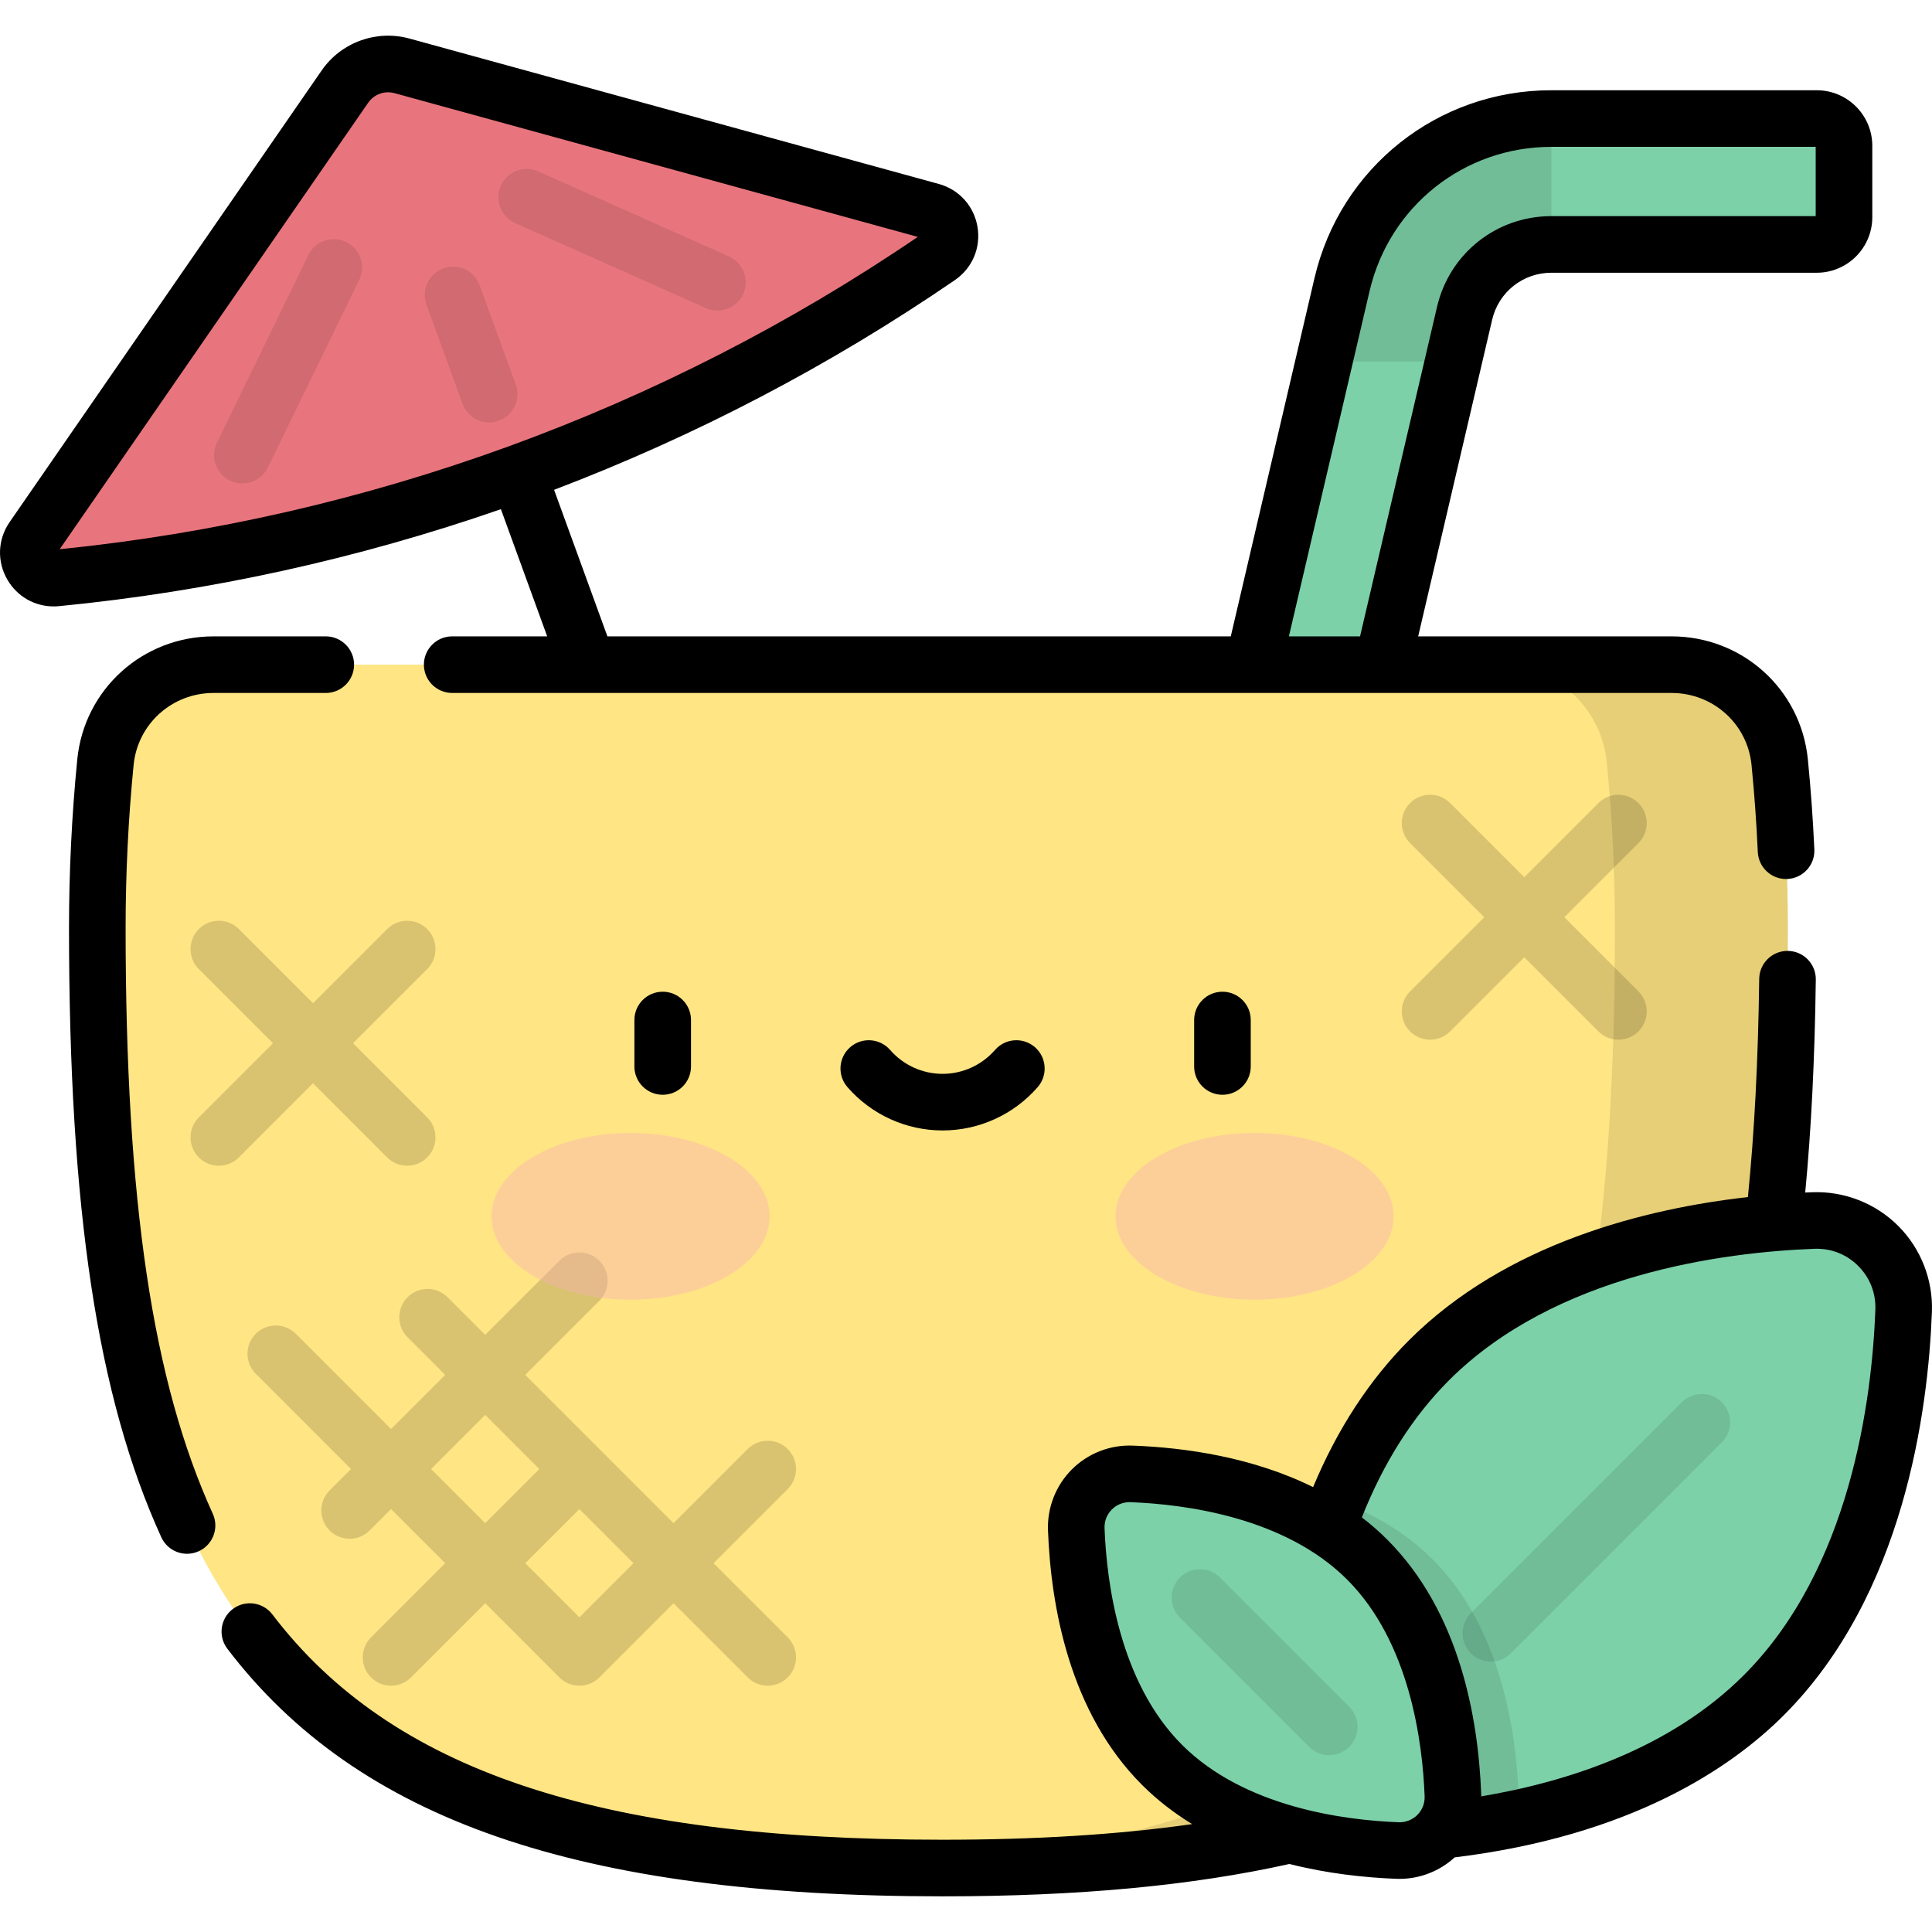
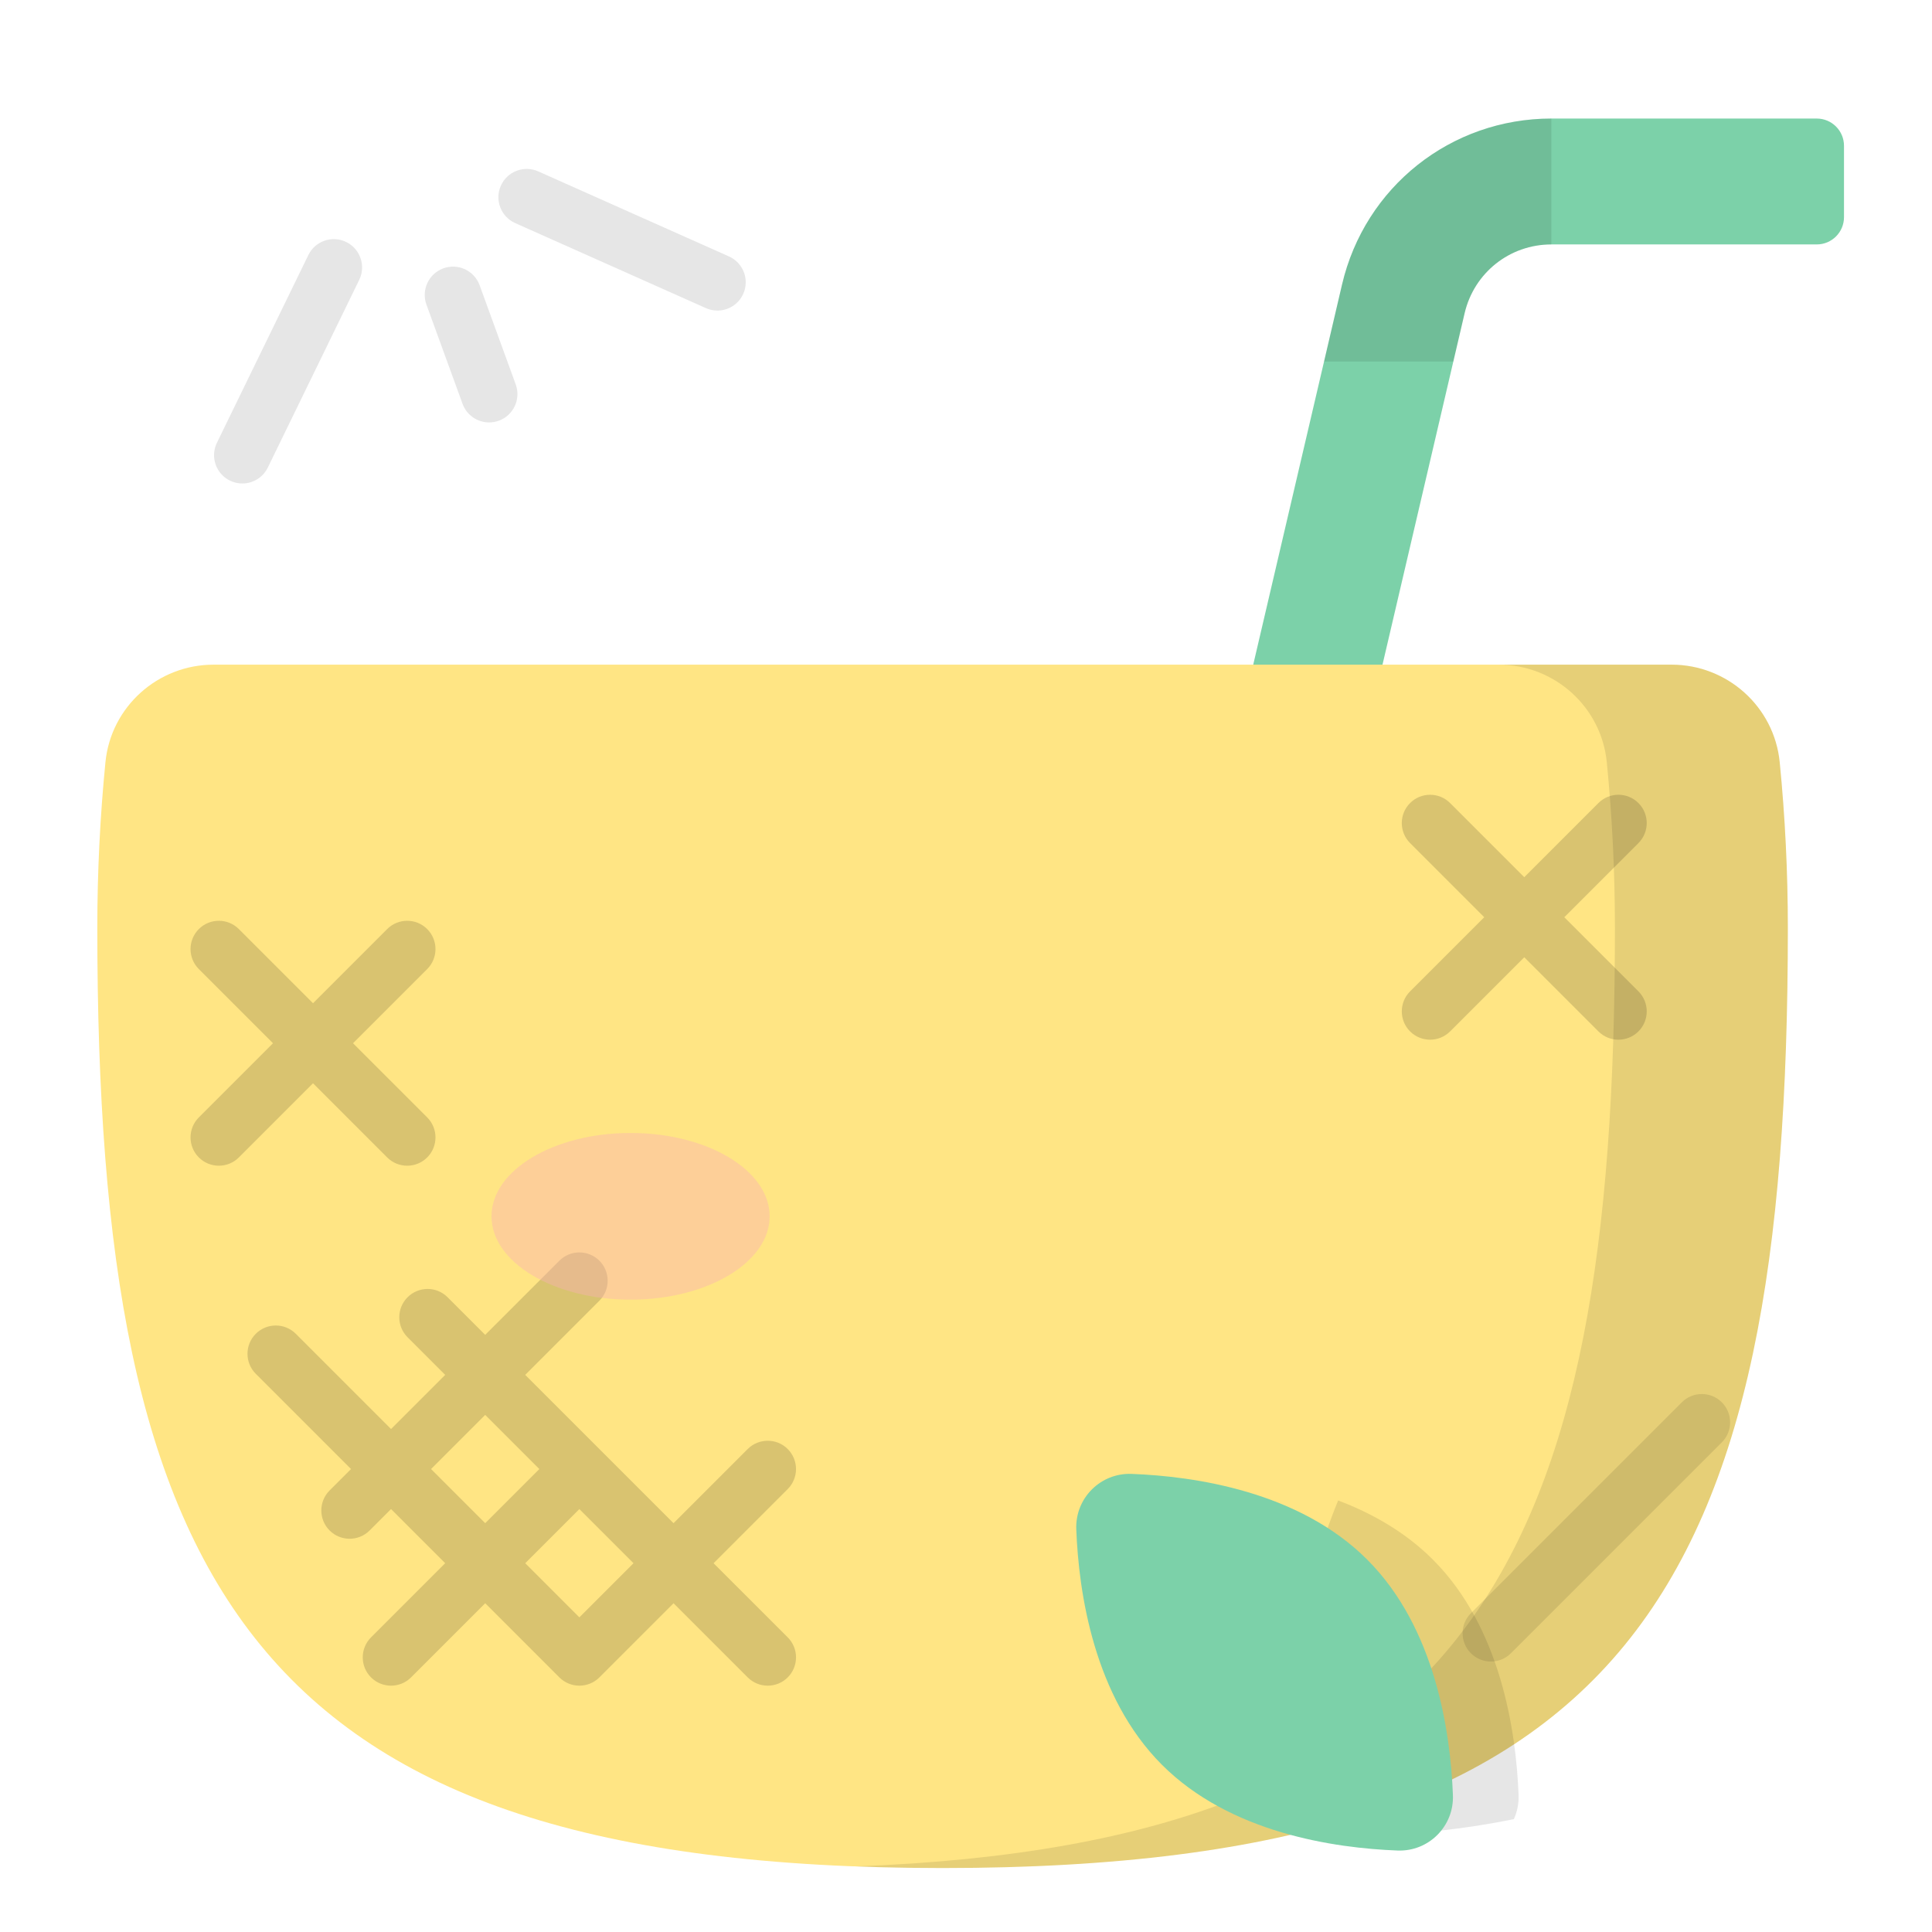
<svg xmlns="http://www.w3.org/2000/svg" version="1.1" id="Capa_1" x="0px" y="0px" viewBox="0 0 511.999 511.999" style="enable-background:new 0 0 511.999 511.999;" xml:space="preserve">
-   <path style="fill:#E8757D;" d="M14.925,153.172L14.925,153.172c83.899-8.171,164.363-37.457,233.886-85.127l0,0  c4.735-3.247,3.508-10.548-2.028-12.069L106.518,17.448c-5.694-1.564-11.755,0.642-15.112,5.5L8.721,142.623  C5.457,147.346,9.211,153.728,14.925,153.172z" />
  <path style="fill:#7CD1A9;" d="M335.717,307.368l52.419-224.358c2.509-10.736,11.961-18.234,22.986-18.234h70.331  c3.99,0,7.225-3.235,7.225-7.225V38.641c0-3.99-3.235-7.225-7.225-7.225h-70.331c-26.606,0-49.418,18.095-55.472,44.004  l-52.419,224.358L335.717,307.368z" />
  <path style="opacity:0.1;enable-background:new    ;" d="M355.651,75.421c6.054-25.908,28.864-44.004,55.472-44.004v33.36  c-11.025,0-20.477,7.498-22.986,18.234l-2.988,12.791H350.89L355.651,75.421z" />
  <path style="fill:#FFE584;" d="M442.979,176.142H56.603c-14.762,0-27.208,11.15-28.659,25.839  c-1.42,14.37-2.156,29.047-2.156,43.968c0,174.621,40.709,249.097,224.003,249.097s224.004-74.477,224.004-249.097  c0-14.922-0.737-29.599-2.156-43.968C470.186,187.291,457.741,176.142,442.979,176.142z" />
  <path style="opacity:0.1;enable-background:new    ;" d="M471.638,201.981c-1.452-14.691-13.898-25.839-28.659-25.839h-45.822  c14.762,0,27.207,11.15,28.659,25.839c1.42,14.369,2.156,29.047,2.156,43.968c0,167.09-37.292,242.476-201.092,248.669  c7.383,0.279,15.006,0.428,22.911,0.428c183.293,0,224.004-74.477,224.004-249.097C473.794,231.029,473.058,216.351,471.638,201.981  z" />
  <g style="opacity:0.15;">
    <path d="M414.551,243.075l19.652-19.652c2.929-2.93,2.929-7.678,0-10.607c-2.93-2.928-7.678-2.928-10.607,0l-19.652,19.652   l-19.652-19.652c-2.93-2.928-7.678-2.928-10.607,0c-2.929,2.93-2.929,7.678,0,10.607l19.652,19.652l-19.652,19.652   c-2.929,2.93-2.929,7.678,0,10.607c1.465,1.464,3.385,2.196,5.304,2.196c1.919,0,3.839-0.733,5.304-2.196l19.652-19.652   l19.652,19.652c1.465,1.464,3.385,2.196,5.304,2.196c1.919,0,3.839-0.733,5.304-2.196c2.929-2.93,2.929-7.678,0-10.607   L414.551,243.075z" />
    <path d="M93.559,276.471l19.652-19.652c2.929-2.93,2.929-7.678,0-10.607c-2.93-2.928-7.678-2.928-10.607,0l-19.652,19.652   l-19.653-19.652c-2.93-2.928-7.678-2.928-10.607,0c-2.929,2.93-2.929,7.678,0,10.607l19.652,19.652l-19.652,19.652   c-2.929,2.93-2.929,7.678,0,10.607c1.465,1.464,3.385,2.196,5.304,2.196s3.839-0.732,5.304-2.196l19.652-19.652l19.652,19.652   c1.465,1.464,3.385,2.196,5.304,2.196s3.839-0.732,5.304-2.196c2.929-2.93,2.929-7.678,0-10.607L93.559,276.471z" />
    <path d="M189.102,414.267l19.652-19.652c2.929-2.93,2.929-7.678,0-10.607c-2.93-2.928-7.678-2.928-10.607,0l-19.652,19.652   l-19.652-19.652l0,0l0,0l-19.651-19.652l19.652-19.652c2.929-2.93,2.929-7.678,0-10.607c-2.93-2.928-7.678-2.928-10.607,0   l-19.652,19.652l-9.967-9.967c-2.93-2.928-7.678-2.928-10.607,0c-2.929,2.93-2.929,7.678,0,10.607l9.967,9.967l-14.348,14.348   l-25.237-25.237c-2.93-2.928-7.678-2.928-10.607,0c-2.929,2.93-2.929,7.678,0,10.607l25.237,25.236l-5.673,5.673   c-2.929,2.93-2.929,7.678,0,10.607c1.465,1.464,3.385,2.196,5.304,2.196s3.839-0.732,5.304-2.196l5.673-5.673l14.348,14.348   l-19.652,19.652c-2.929,2.93-2.929,7.678,0,10.607c1.465,1.464,3.385,2.196,5.304,2.196s3.839-0.732,5.304-2.196l19.652-19.652   l19.652,19.652c1.465,1.464,3.385,2.196,5.304,2.196c1.919,0,3.839-0.732,5.304-2.196l19.652-19.652l19.652,19.652   c1.465,1.464,3.385,2.196,5.304,2.196c1.919,0,3.839-0.732,5.304-2.196c2.929-2.93,2.929-7.678,0-10.607L189.102,414.267z    M114.236,389.312l14.348-14.348l14.348,14.348l-14.348,14.348L114.236,389.312z M153.54,428.615l-14.348-14.348l14.348-14.348   l14.348,14.348L153.54,428.615z" />
  </g>
  <g style="opacity:0.4;">
-     <ellipse style="fill:#F9B0B6;" cx="332.474" cy="322.334" rx="36.859" ry="22.09" />
    <ellipse style="fill:#F9B0B6;" cx="167.107" cy="322.334" rx="36.859" ry="22.09" />
  </g>
  <g style="opacity:0.1;">
    <path d="M64.221,128.13c-1.102,0-2.221-0.244-3.278-0.759c-3.724-1.814-5.272-6.304-3.459-10.027l24.233-49.755   c1.814-3.723,6.302-5.271,10.027-3.459c3.724,1.814,5.272,6.304,3.459,10.027L70.97,123.912   C69.672,126.578,67.001,128.13,64.221,128.13z" />
    <path d="M190.122,82.308c-1.021,0-2.059-0.21-3.051-0.652l-50.545-22.539c-3.783-1.687-5.482-6.121-3.795-9.904   c1.687-3.782,6.122-5.479,9.904-3.795l50.545,22.539c3.783,1.687,5.482,6.121,3.795,9.904   C195.731,80.651,192.992,82.308,190.122,82.308z" />
    <path d="M129.627,111.946c-3.064,0-5.94-1.891-7.049-4.937l-9.566-26.283c-1.417-3.892,0.591-8.196,4.482-9.613   c3.896-1.417,8.197,0.591,9.613,4.482l9.566,26.283c1.417,3.892-0.591,8.196-4.482,9.613   C131.344,111.8,130.477,111.946,129.627,111.946z" />
  </g>
-   <path style="fill:#7CD1A9;" d="M378.679,360.508c29.482-29.482,74.547-36.027,101.864-37.062  c13.451-0.509,24.45,10.49,23.941,23.941c-1.034,27.317-7.58,72.382-37.062,101.864s-74.547,36.027-101.864,37.062  c-13.451,0.509-24.45-10.49-23.941-23.941C342.651,435.055,349.197,389.991,378.679,360.508z" />
  <path style="opacity:0.1;enable-background:new    ;" d="M395.103,440.327c-1.919,0-3.839-0.733-5.304-2.196  c-2.929-2.93-2.929-7.678,0-10.608l55.895-55.895c2.93-2.928,7.678-2.928,10.607,0c2.929,2.93,2.929,7.678,0,10.608l-55.894,55.895  C398.942,439.595,397.022,440.327,395.103,440.327z" />
  <path style="opacity:0.1;enable-background:new    ;" d="M379.725,413.309c-7.265-7.265-16.075-12.254-25.1-15.668  c-9.484,23.055-12.355,47.445-13.009,64.732c-0.509,13.451,10.49,24.45,23.941,23.941c10.035-0.38,22.468-1.51,35.639-4.241  c0.865-1.924,1.328-4.069,1.242-6.335C401.805,458.995,397.794,431.377,379.725,413.309z" />
  <path style="fill:#7CD1A9;" d="M307.937,467.695c-18.069-18.069-22.08-45.686-22.714-62.428  c-0.312-8.243,6.429-14.984,14.672-14.672c16.742,0.634,44.359,4.645,62.428,22.714c18.069,18.069,22.08,45.686,22.714,62.428  c0.312,8.243-6.429,14.984-14.672,14.672C353.623,489.775,326.005,485.763,307.937,467.695z" />
-   <path style="opacity:0.1;enable-background:new    ;" d="M352.257,465.129c-1.92,0-3.839-0.732-5.304-2.196l-34.254-34.255  c-2.929-2.93-2.929-7.678,0-10.607c2.931-2.929,7.679-2.927,10.607,0l34.254,34.255c2.929,2.93,2.929,7.678,0,10.607  C356.096,464.396,354.176,465.129,352.257,465.129z" />
-   <path d="M145.01,168.643h-25.174c-4.143,0-7.5,3.357-7.5,7.5s3.357,7.5,7.5,7.5h35.859c0.009,0,0.017,0.002,0.025,0.002  c0.015,0,0.03-0.002,0.045-0.002h210.583c0.011,0,0.023,0.002,0.034,0.002c0.008,0,0.015-0.002,0.023-0.002h76.573  c11.009,0,20.121,8.201,21.196,19.077c0.752,7.62,1.312,15.382,1.662,23.069c0.184,4.021,3.501,7.158,7.486,7.158  c0.115,0,0.231-0.003,0.348-0.008c4.138-0.188,7.339-3.696,7.15-7.834c-0.362-7.95-0.94-15.977-1.719-23.86  c-1.838-18.587-17.367-32.601-36.123-32.601h-67.148l19.609-83.925c1.711-7.325,8.16-12.44,15.683-12.44h70.33  c8.119,0,14.725-6.605,14.725-14.725V38.641c0-8.119-6.605-14.725-14.725-14.725h-70.328c-30.109,0-55.924,20.478-62.775,49.798  l-22.18,94.928H160.972l-14.135-38.836c37.382-14.233,73.096-32.868,106.215-55.577c4.627-3.172,6.923-8.579,5.993-14.11  c-0.93-5.531-4.868-9.891-10.276-11.376L108.505,10.216c-8.76-2.405-18.107,0.999-23.27,8.469L2.551,138.359  c-3.188,4.614-3.402,10.484-0.56,15.318c2.6,4.421,7.197,7.028,12.233,7.028c0.473,0,0.949-0.022,1.428-0.069  c0.001,0,0.001,0,0.002,0c39.967-3.893,79.304-12.574,117.09-25.699L145.01,168.643z M362.954,77.127  c5.256-22.498,25.064-38.21,48.168-38.21h70.055v18.361h-70.055c-14.528,0-26.982,9.88-30.289,24.027l-20.406,87.338h-18.855  L362.954,77.127z M97.578,27.211c1.212-1.755,3.198-2.759,5.264-2.759c0.563,0,1.131,0.074,1.69,0.229l138.695,38.096  c-67.549,45.985-146.105,74.579-227.41,82.771L97.578,27.211z M316.46,270.315v12.311c0,4.143,3.357,7.5,7.5,7.5  c4.142,0,7.5-3.357,7.5-7.5v-12.311c0-4.143-3.358-7.5-7.5-7.5C319.817,262.815,316.46,266.173,316.46,270.315z M168.123,270.315  v12.311c0,4.143,3.357,7.5,7.5,7.5c4.143,0,7.5-3.357,7.5-7.5v-12.311c0-4.143-3.357-7.5-7.5-7.5  C171.48,262.815,168.123,266.173,168.123,270.315z M503.051,324.879c-5.993-5.995-14.301-9.246-22.793-8.927  c-0.603,0.023-1.231,0.052-1.857,0.081c1.607-16.909,2.53-35.467,2.805-56.435c0.055-4.142-3.259-7.544-7.4-7.598  c-0.034-0.001-0.067-0.001-0.101-0.001c-4.096,0-7.443,3.293-7.497,7.401c-0.285,21.653-1.268,40.643-2.996,57.834  c-27.055,3.05-64.022,12.154-89.838,37.97c-10.461,10.462-18.975,23.523-25.393,38.895c-16.004-7.923-33.806-10.47-47.804-10.999  c-6.025-0.235-11.888,2.074-16.132,6.318c-4.243,4.243-6.547,10.123-6.318,16.132c0.763,20.171,5.704,48.246,24.904,67.447  c4.084,4.084,8.573,7.518,13.299,10.409c-19.485,2.776-41.338,4.141-66.141,4.141c-91.396,0-146.173-18.414-177.607-59.705  c-2.509-3.296-7.214-3.935-10.511-1.425c-3.296,2.509-3.934,7.215-1.425,10.511c34.548,45.381,93.005,65.619,189.542,65.619  c35.945,0,66.034-2.812,91.918-8.575c10.023,2.544,19.896,3.609,28.371,3.931c0.271,0.01,0.542,0.015,0.813,0.015  c5.402,0,10.628-2.055,14.606-5.69c46.557-5.702,73.103-23.551,87.225-37.673c31.836-31.837,38.259-80.631,39.254-106.885  C512.299,339.181,509.046,330.873,503.051,324.879z M376.135,480.374c-0.032,0.039-0.061,0.079-0.092,0.119  c-0.137,0.167-0.282,0.329-0.438,0.485c-1.32,1.319-3.091,1.989-4.957,1.938c-14.318-0.543-40.816-3.932-57.408-20.524  c-16.594-16.593-19.98-43.09-20.523-57.408c-0.07-1.877,0.617-3.637,1.936-4.957c1.258-1.258,2.916-1.941,4.693-1.941  c0.088,0,0.176,0.002,0.264,0.006c14.318,0.542,40.815,3.929,57.408,20.522c16.594,16.593,19.98,43.09,20.522,57.408  C377.602,477.625,377.104,479.142,376.135,480.374z M462.118,443.947c-19.578,19.579-46.922,28.298-69.581,32.112  c-0.002-0.203,0-0.405-0.007-0.608c-0.763-20.171-5.704-48.246-24.904-67.447c-2.135-2.135-4.386-4.085-6.718-5.881  c5.765-14.545,13.508-26.745,23.074-36.311c28.217-28.218,72.788-33.96,96.844-34.871c4.429-0.162,8.523,1.448,11.619,4.544  c3.097,3.097,4.711,7.223,4.544,11.618C496.078,371.16,490.335,415.73,462.118,443.947z M33.288,245.95  c0-14.442,0.713-28.986,2.12-43.231c1.075-10.876,10.188-19.077,21.196-19.077h29.728c4.143,0,7.5-3.357,7.5-7.5s-3.357-7.5-7.5-7.5  H56.603c-18.757,0-34.285,14.016-36.123,32.601c-1.455,14.733-2.192,29.774-2.192,44.706c0,74.558,7.542,124.345,24.454,161.429  c1.259,2.76,3.982,4.39,6.829,4.39c1.041,0,2.099-0.218,3.107-0.678c3.769-1.719,5.431-6.168,3.712-9.937  C40.413,366.122,33.288,318.255,33.288,245.95z M263.691,278.245c-3.509,4.026-8.575,6.336-13.9,6.336s-10.392-2.309-13.9-6.336  c-2.723-3.122-7.46-3.447-10.582-0.727c-3.122,2.722-3.448,7.459-0.727,10.582c6.358,7.296,15.547,11.48,25.209,11.48  c9.662,0,18.851-4.184,25.208-11.48c2.722-3.123,2.396-7.86-0.727-10.582C271.148,274.798,266.413,275.123,263.691,278.245z" />
  <g>
</g>
  <g>
</g>
  <g>
</g>
  <g>
</g>
  <g>
</g>
  <g>
</g>
  <g>
</g>
  <g>
</g>
  <g>
</g>
  <g>
</g>
  <g>
</g>
  <g>
</g>
  <g>
</g>
  <g>
</g>
  <g>
</g>
</svg>